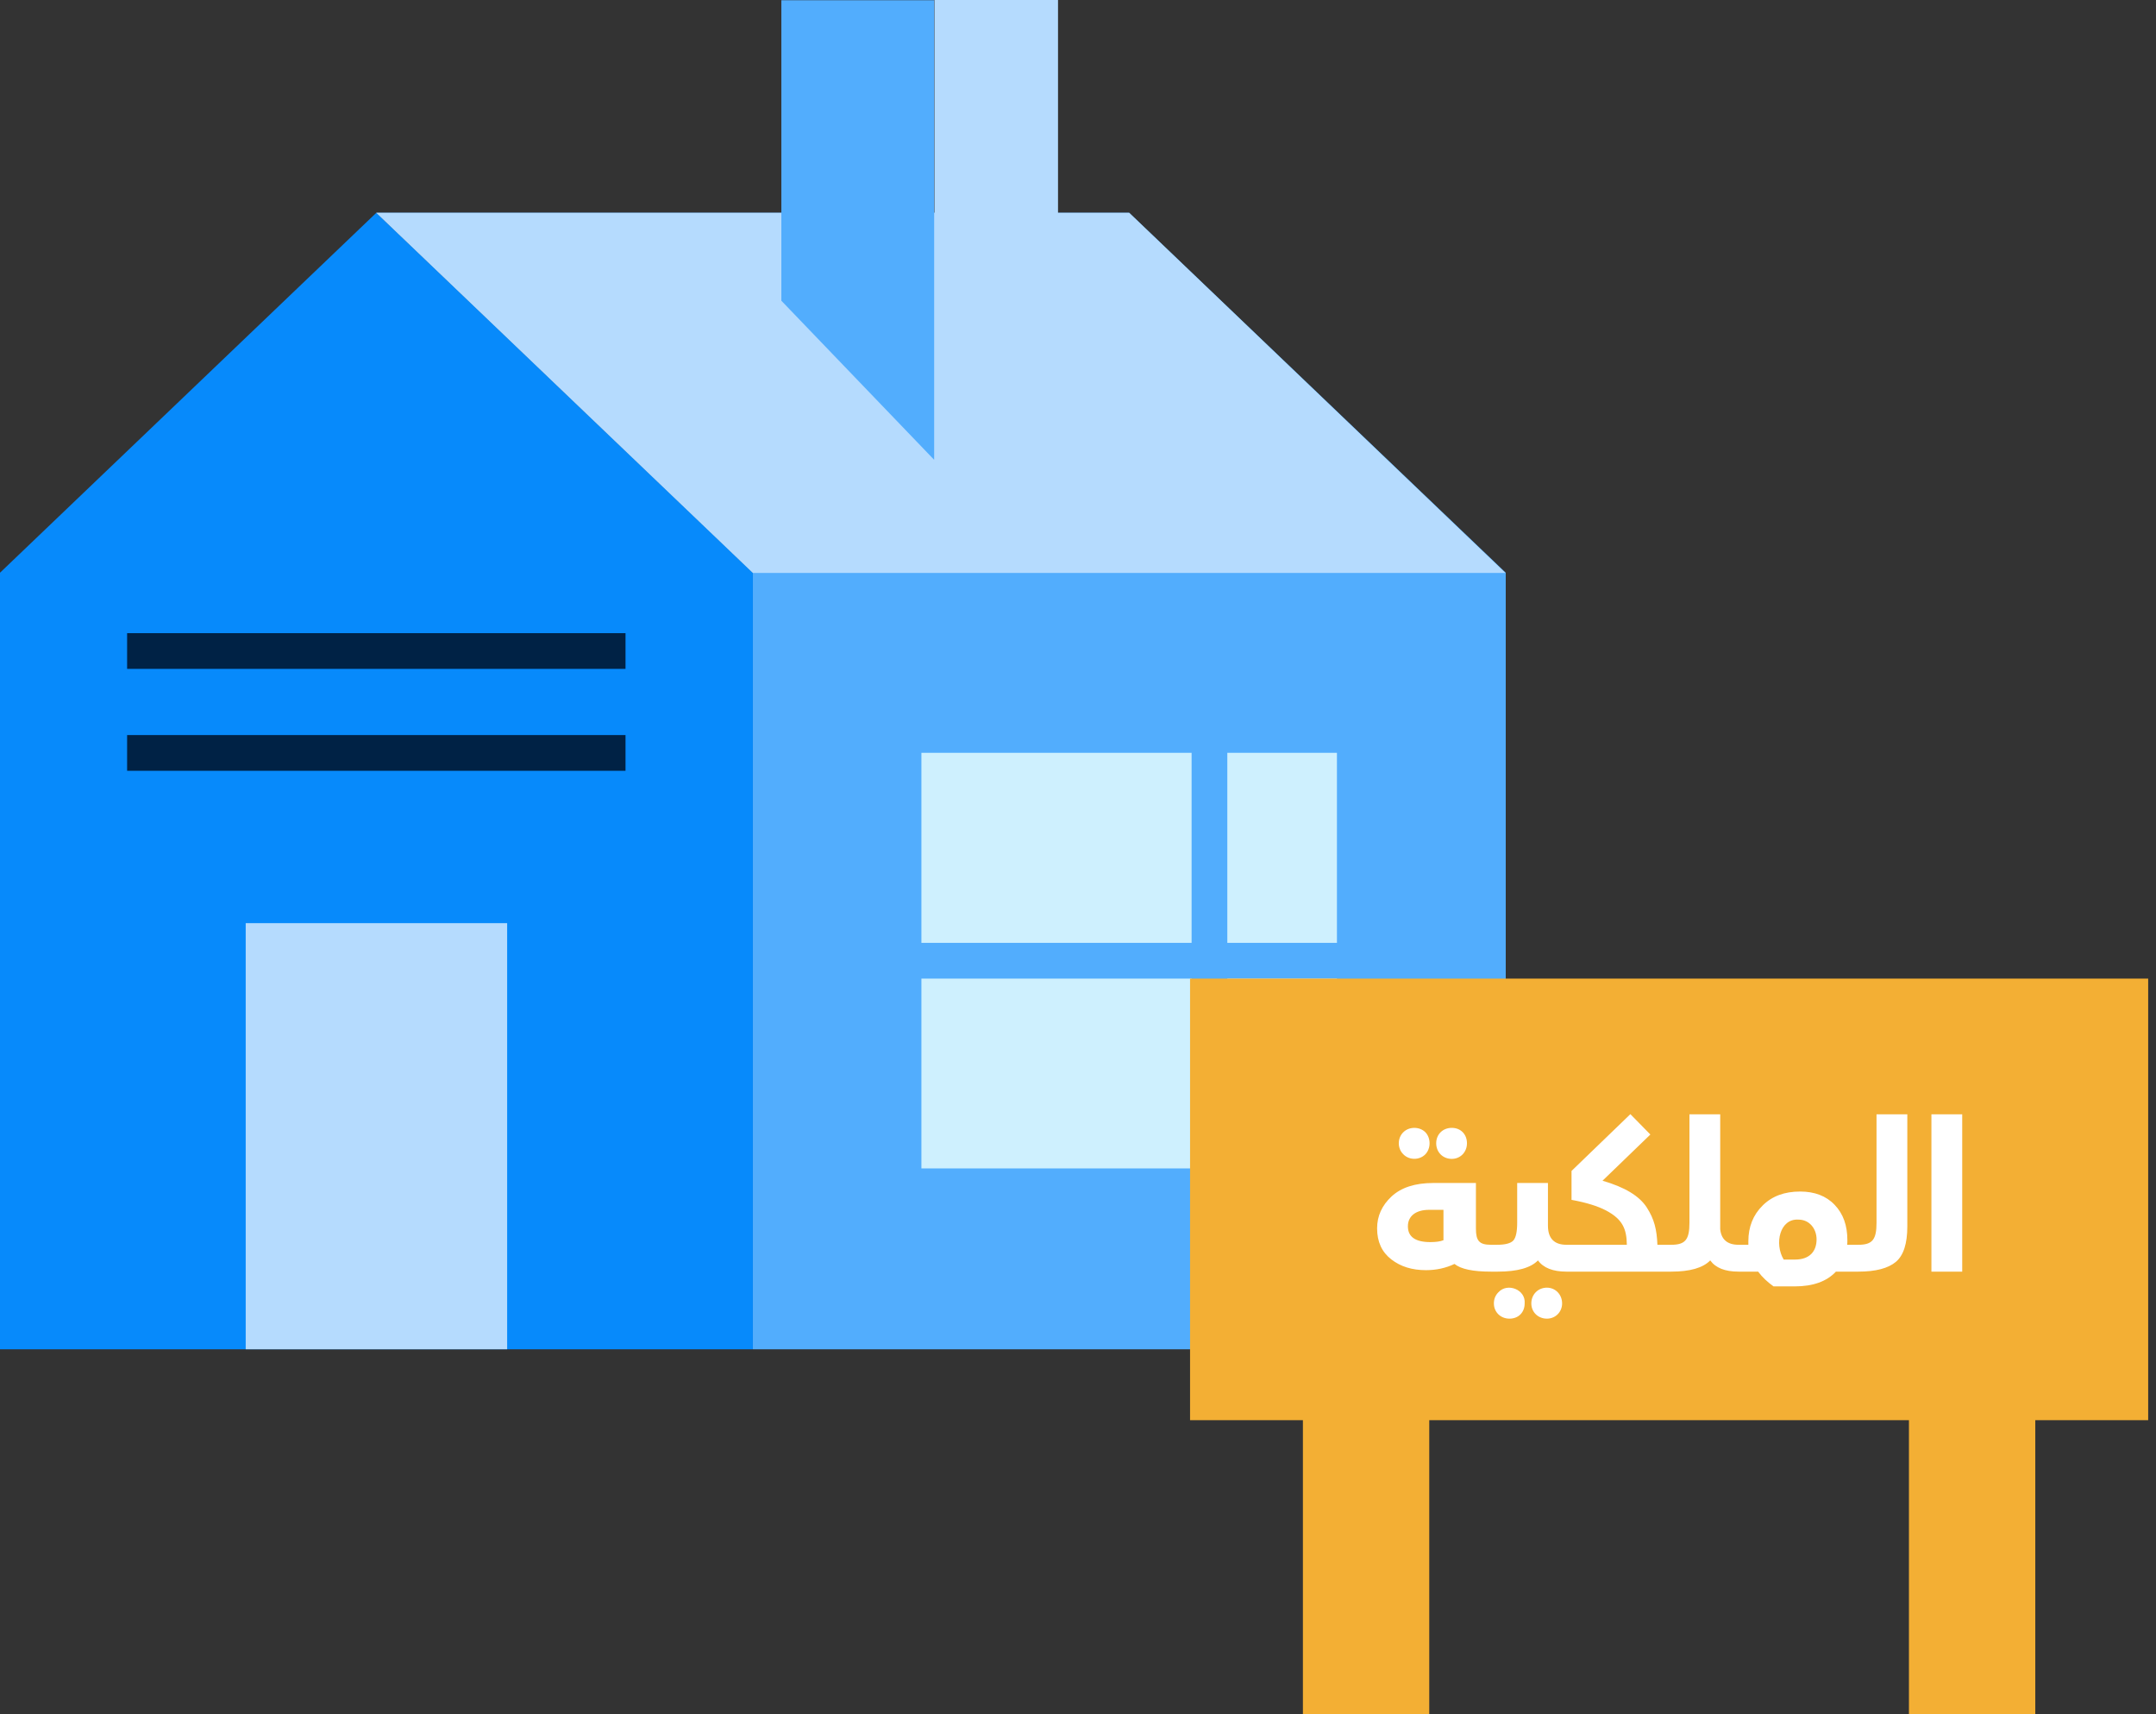
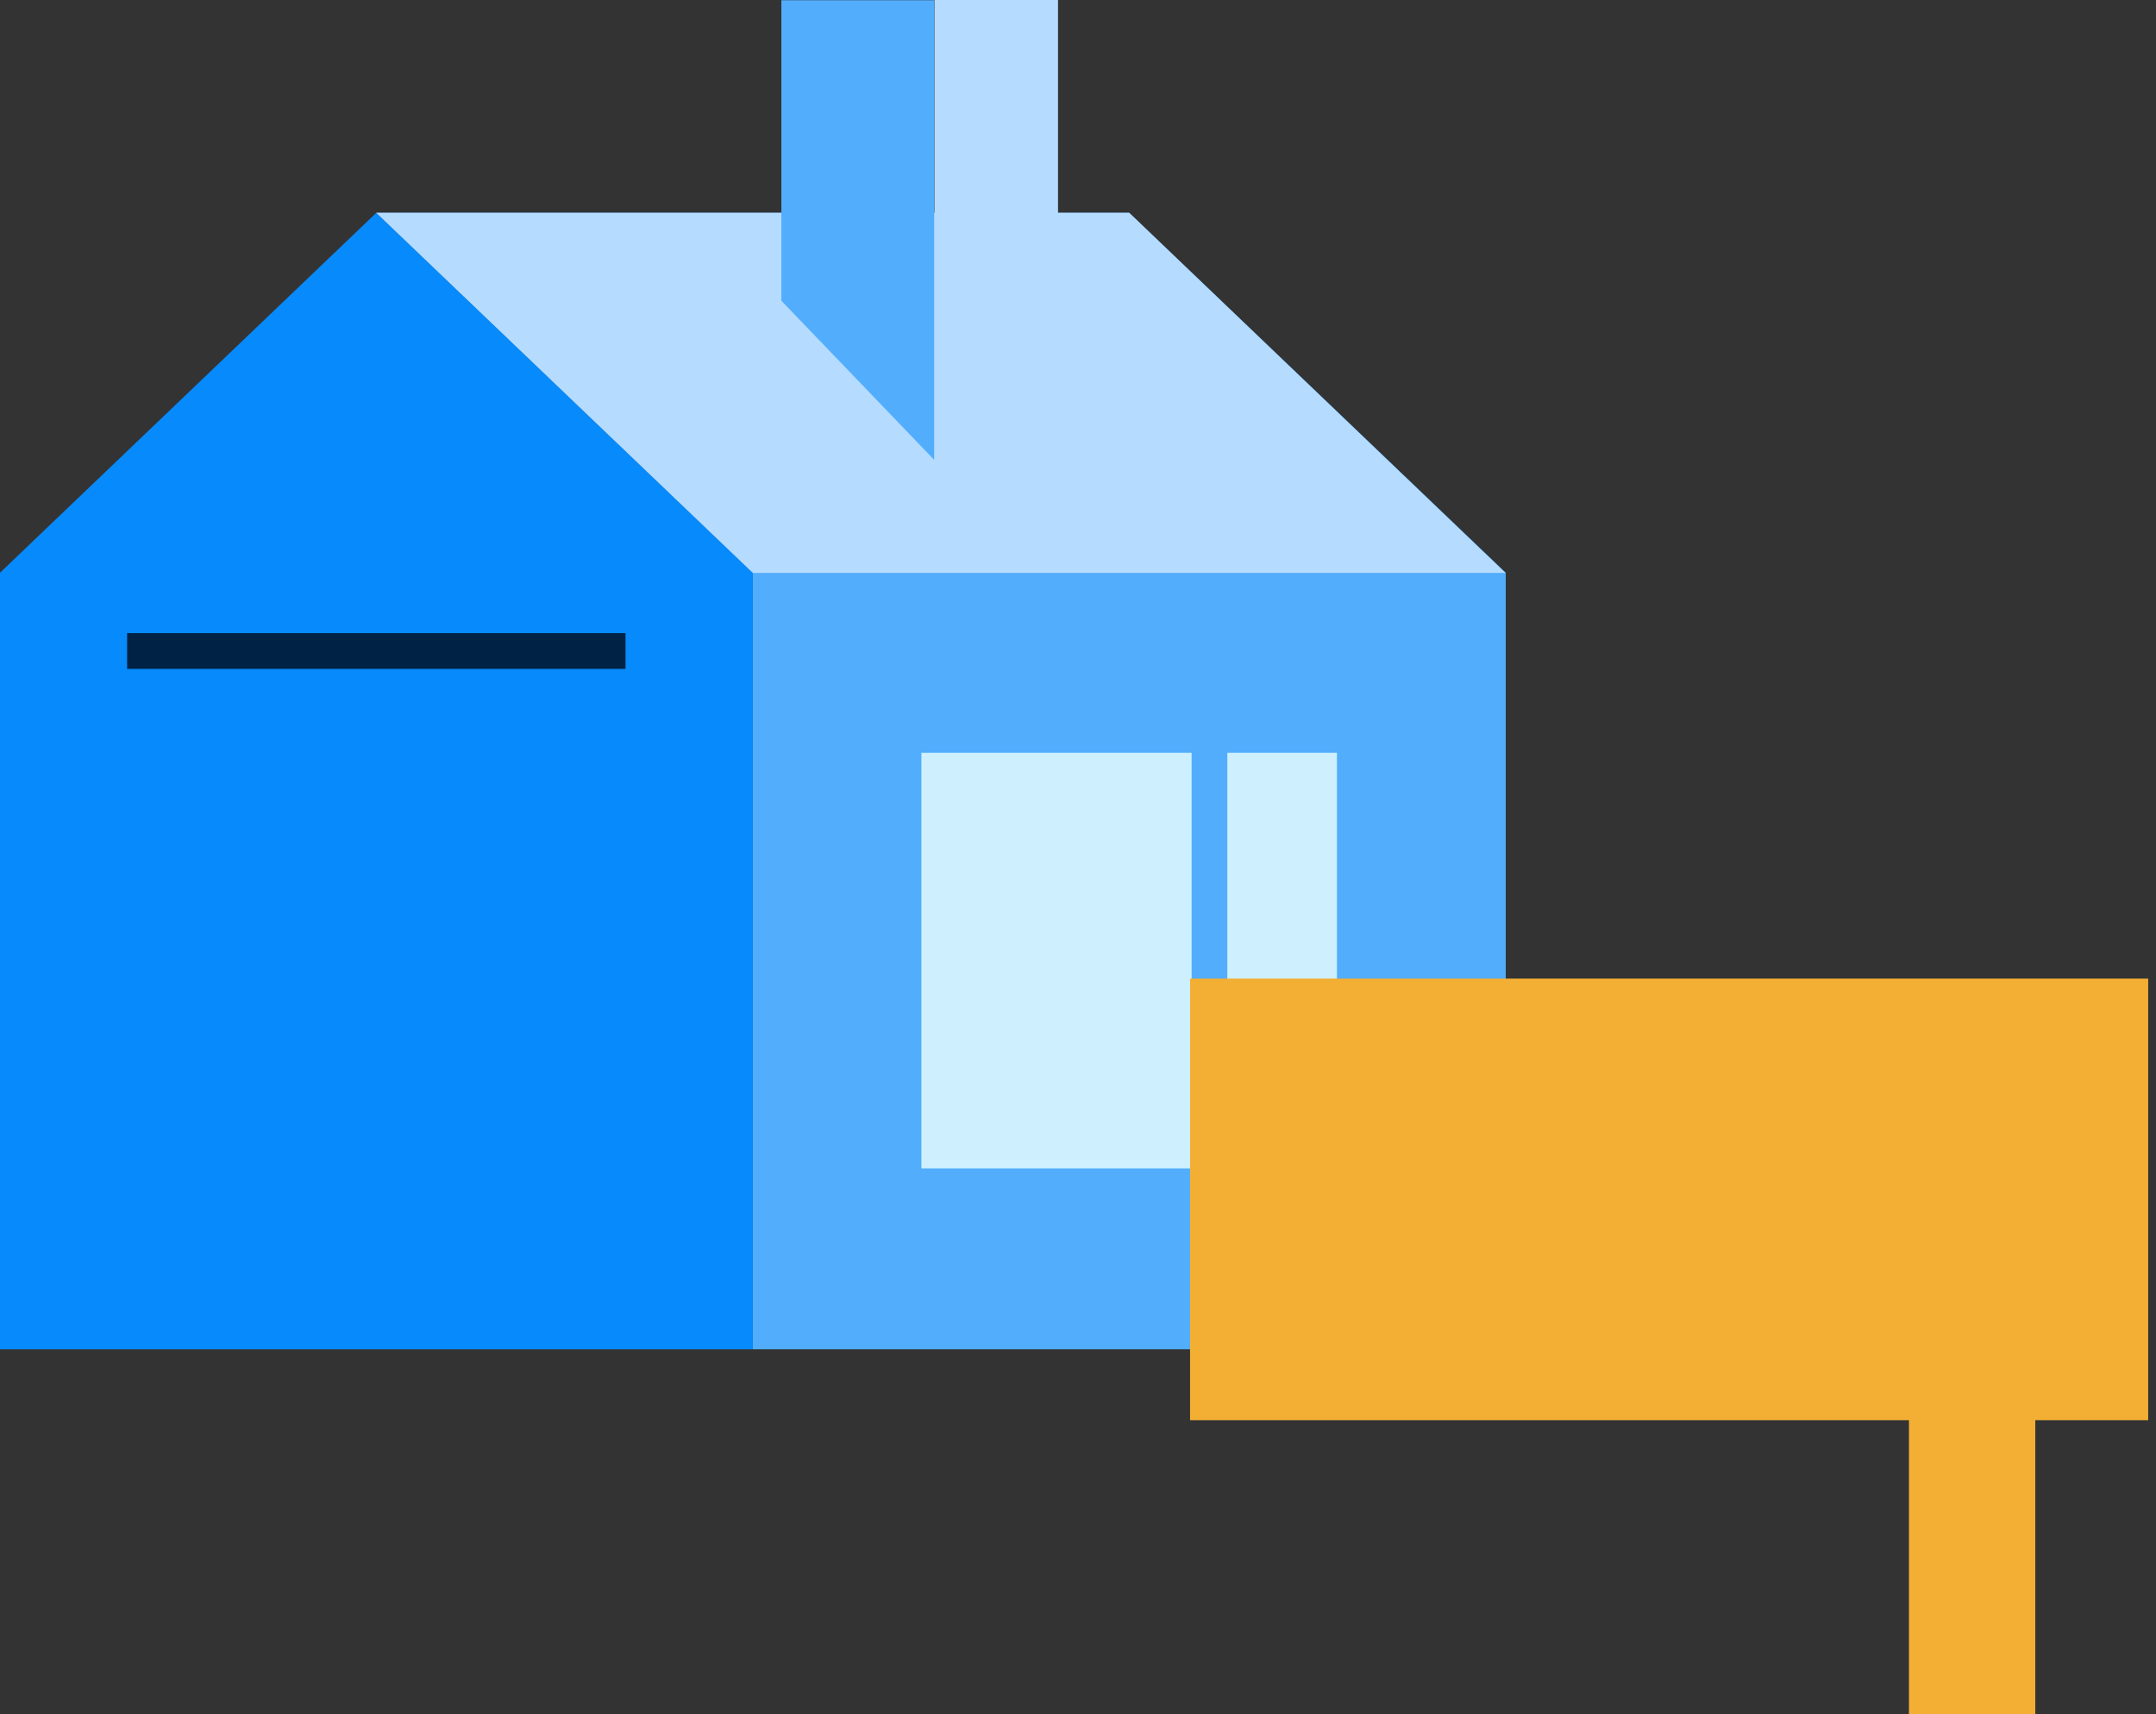
<svg xmlns="http://www.w3.org/2000/svg" width="78" height="62" viewBox="0 0 78 62" fill="none">
  <rect x="0" y="0" width="78" height="62" fill="#333333" stroke="none" />
  <path d="M27.237 20.715L13.614 7.697L0 20.715V48.802H27.237V20.715Z" fill="#078AFB" />
-   <path d="M18.348 33.39H8.889V48.802H18.348V33.39Z" fill="#B5DBFE" />
-   <path d="M22.63 26.587H4.599V27.879H22.63V26.587Z" fill="#002245" />
  <path d="M22.63 22.901H4.599V24.193H22.63V22.901Z" fill="#002245" />
  <path d="M54.475 20.715L40.852 7.697H13.614L27.238 20.715V48.802H54.475V20.715Z" fill="#52ADFD" />
  <path d="M54.466 20.724H27.238L13.614 7.697H40.852L54.466 20.724Z" fill="#B5DBFE" />
  <path d="M48.368 27.229H33.335V42.261H48.368V27.229Z" fill="#CEF0FE" />
  <path d="M33.806 16.622H38.277V-0H33.806V16.622Z" fill="#B5DBFE" />
  <path d="M28.268 10.877L33.796 16.631V0.009H28.268V10.877Z" fill="#52ADFD" />
-   <path d="M50.663 34.103H32.631V35.395H50.663V34.103Z" fill="#52ADFD" />
  <path d="M44.402 25.729H43.11V43.76H44.402V25.729Z" fill="#52ADFD" />
  <path d="M73.633 50.509H69.062V62H73.633V50.509Z" fill="#F3AF34" />
-   <path d="M51.708 50.509H47.137V62H51.708V50.509Z" fill="#F3AF34" />
  <path d="M77.717 35.395H43.054V51.367H77.717V35.395Z" fill="#F3AF34" />
-   <path d="M51.567 41.75C51.77 41.539 51.77 41.163 51.567 40.952C51.356 40.742 50.98 40.742 50.77 40.952C50.551 41.163 50.551 41.539 50.77 41.75C50.98 41.968 51.356 41.968 51.567 41.75ZM52.523 41.916C52.831 41.916 53.072 41.675 53.072 41.351C53.072 41.028 52.846 40.794 52.523 40.794C52.199 40.794 51.959 41.028 51.959 41.351C51.959 41.675 52.199 41.916 52.523 41.916ZM53.938 45.023C53.516 45.023 53.396 44.88 53.396 44.436V42.788H51.853C51.191 42.788 50.687 42.954 50.341 43.278C49.995 43.601 49.821 43.985 49.821 44.429C49.821 44.918 49.995 45.287 50.333 45.55C50.672 45.813 51.086 45.941 51.59 45.941C51.959 45.941 52.305 45.866 52.621 45.716C52.854 45.904 53.291 45.994 53.938 45.994C54.035 45.994 54.088 45.844 54.088 45.543C54.088 45.197 54.035 45.023 53.938 45.023ZM52.222 44.858C52.109 44.903 51.951 44.926 51.748 44.926C51.206 44.926 50.935 44.737 50.935 44.354C50.935 43.985 51.221 43.759 51.703 43.759H52.222V44.858ZM56.672 45.023C56.228 45.023 56.002 44.79 56.002 44.331V42.788H54.889V44.226C54.889 44.549 54.843 44.76 54.753 44.865C54.655 44.971 54.46 45.023 54.159 45.023H53.94V45.994H54.189C54.889 45.994 55.378 45.859 55.641 45.588C55.837 45.859 56.183 45.994 56.672 45.994C56.77 45.994 56.822 45.844 56.822 45.543C56.822 45.197 56.77 45.023 56.672 45.023ZM54.211 46.739C54.098 46.852 54.046 46.987 54.046 47.145C54.046 47.454 54.286 47.695 54.61 47.695C54.934 47.695 55.159 47.469 55.159 47.145C55.205 46.641 54.535 46.385 54.211 46.739ZM55.965 46.574C55.641 46.574 55.4 46.822 55.4 47.145C55.4 47.454 55.641 47.695 55.965 47.695C56.273 47.695 56.514 47.454 56.514 47.145C56.514 46.822 56.273 46.574 55.965 46.574ZM59.962 45.023C59.94 44.474 59.85 44.098 59.579 43.676C59.308 43.255 58.781 42.939 57.976 42.706L59.707 41.035L58.984 40.298L56.855 42.352V43.398C57.389 43.496 57.803 43.624 58.104 43.782C58.698 44.098 58.849 44.444 58.856 45.023H56.674V45.994H60.467C60.565 45.994 60.617 45.844 60.617 45.543C60.617 45.197 60.565 45.023 60.467 45.023H59.962ZM62.897 45.023C62.498 45.023 62.272 44.835 62.234 44.459V44.361V40.305H61.121V44.226C61.121 44.828 60.978 45.023 60.466 45.023V45.994C61.136 45.994 61.61 45.859 61.873 45.588C62.069 45.859 62.407 45.994 62.897 45.994C62.995 45.994 63.047 45.844 63.047 45.543C63.047 45.197 62.995 45.023 62.897 45.023ZM66.827 45.023C66.834 44.986 66.834 44.933 66.834 44.85C66.834 44.324 66.684 43.902 66.375 43.579C66.067 43.255 65.645 43.097 65.126 43.097C64.561 43.097 64.11 43.263 63.771 43.601C63.425 43.94 63.252 44.376 63.252 44.895V45.023H62.898V45.994H63.606C63.756 46.197 63.944 46.37 64.163 46.528H64.93C65.592 46.528 66.089 46.348 66.42 45.994H67.233C67.331 45.994 67.383 45.844 67.383 45.543C67.383 45.197 67.331 45.023 67.233 45.023H66.827ZM64.531 45.558C64.185 44.986 64.388 44.068 65.066 44.113C65.465 44.113 65.72 44.444 65.72 44.828C65.72 45.257 65.472 45.558 64.938 45.558H64.531ZM67.234 45.994C67.859 45.994 68.31 45.874 68.589 45.641C68.867 45.407 69.003 44.978 69.003 44.361V40.305H67.889V44.226C67.889 44.828 67.746 45.023 67.234 45.023V45.994ZM70.989 45.994V40.305H69.875V45.994H70.989Z" fill="white" />
</svg>